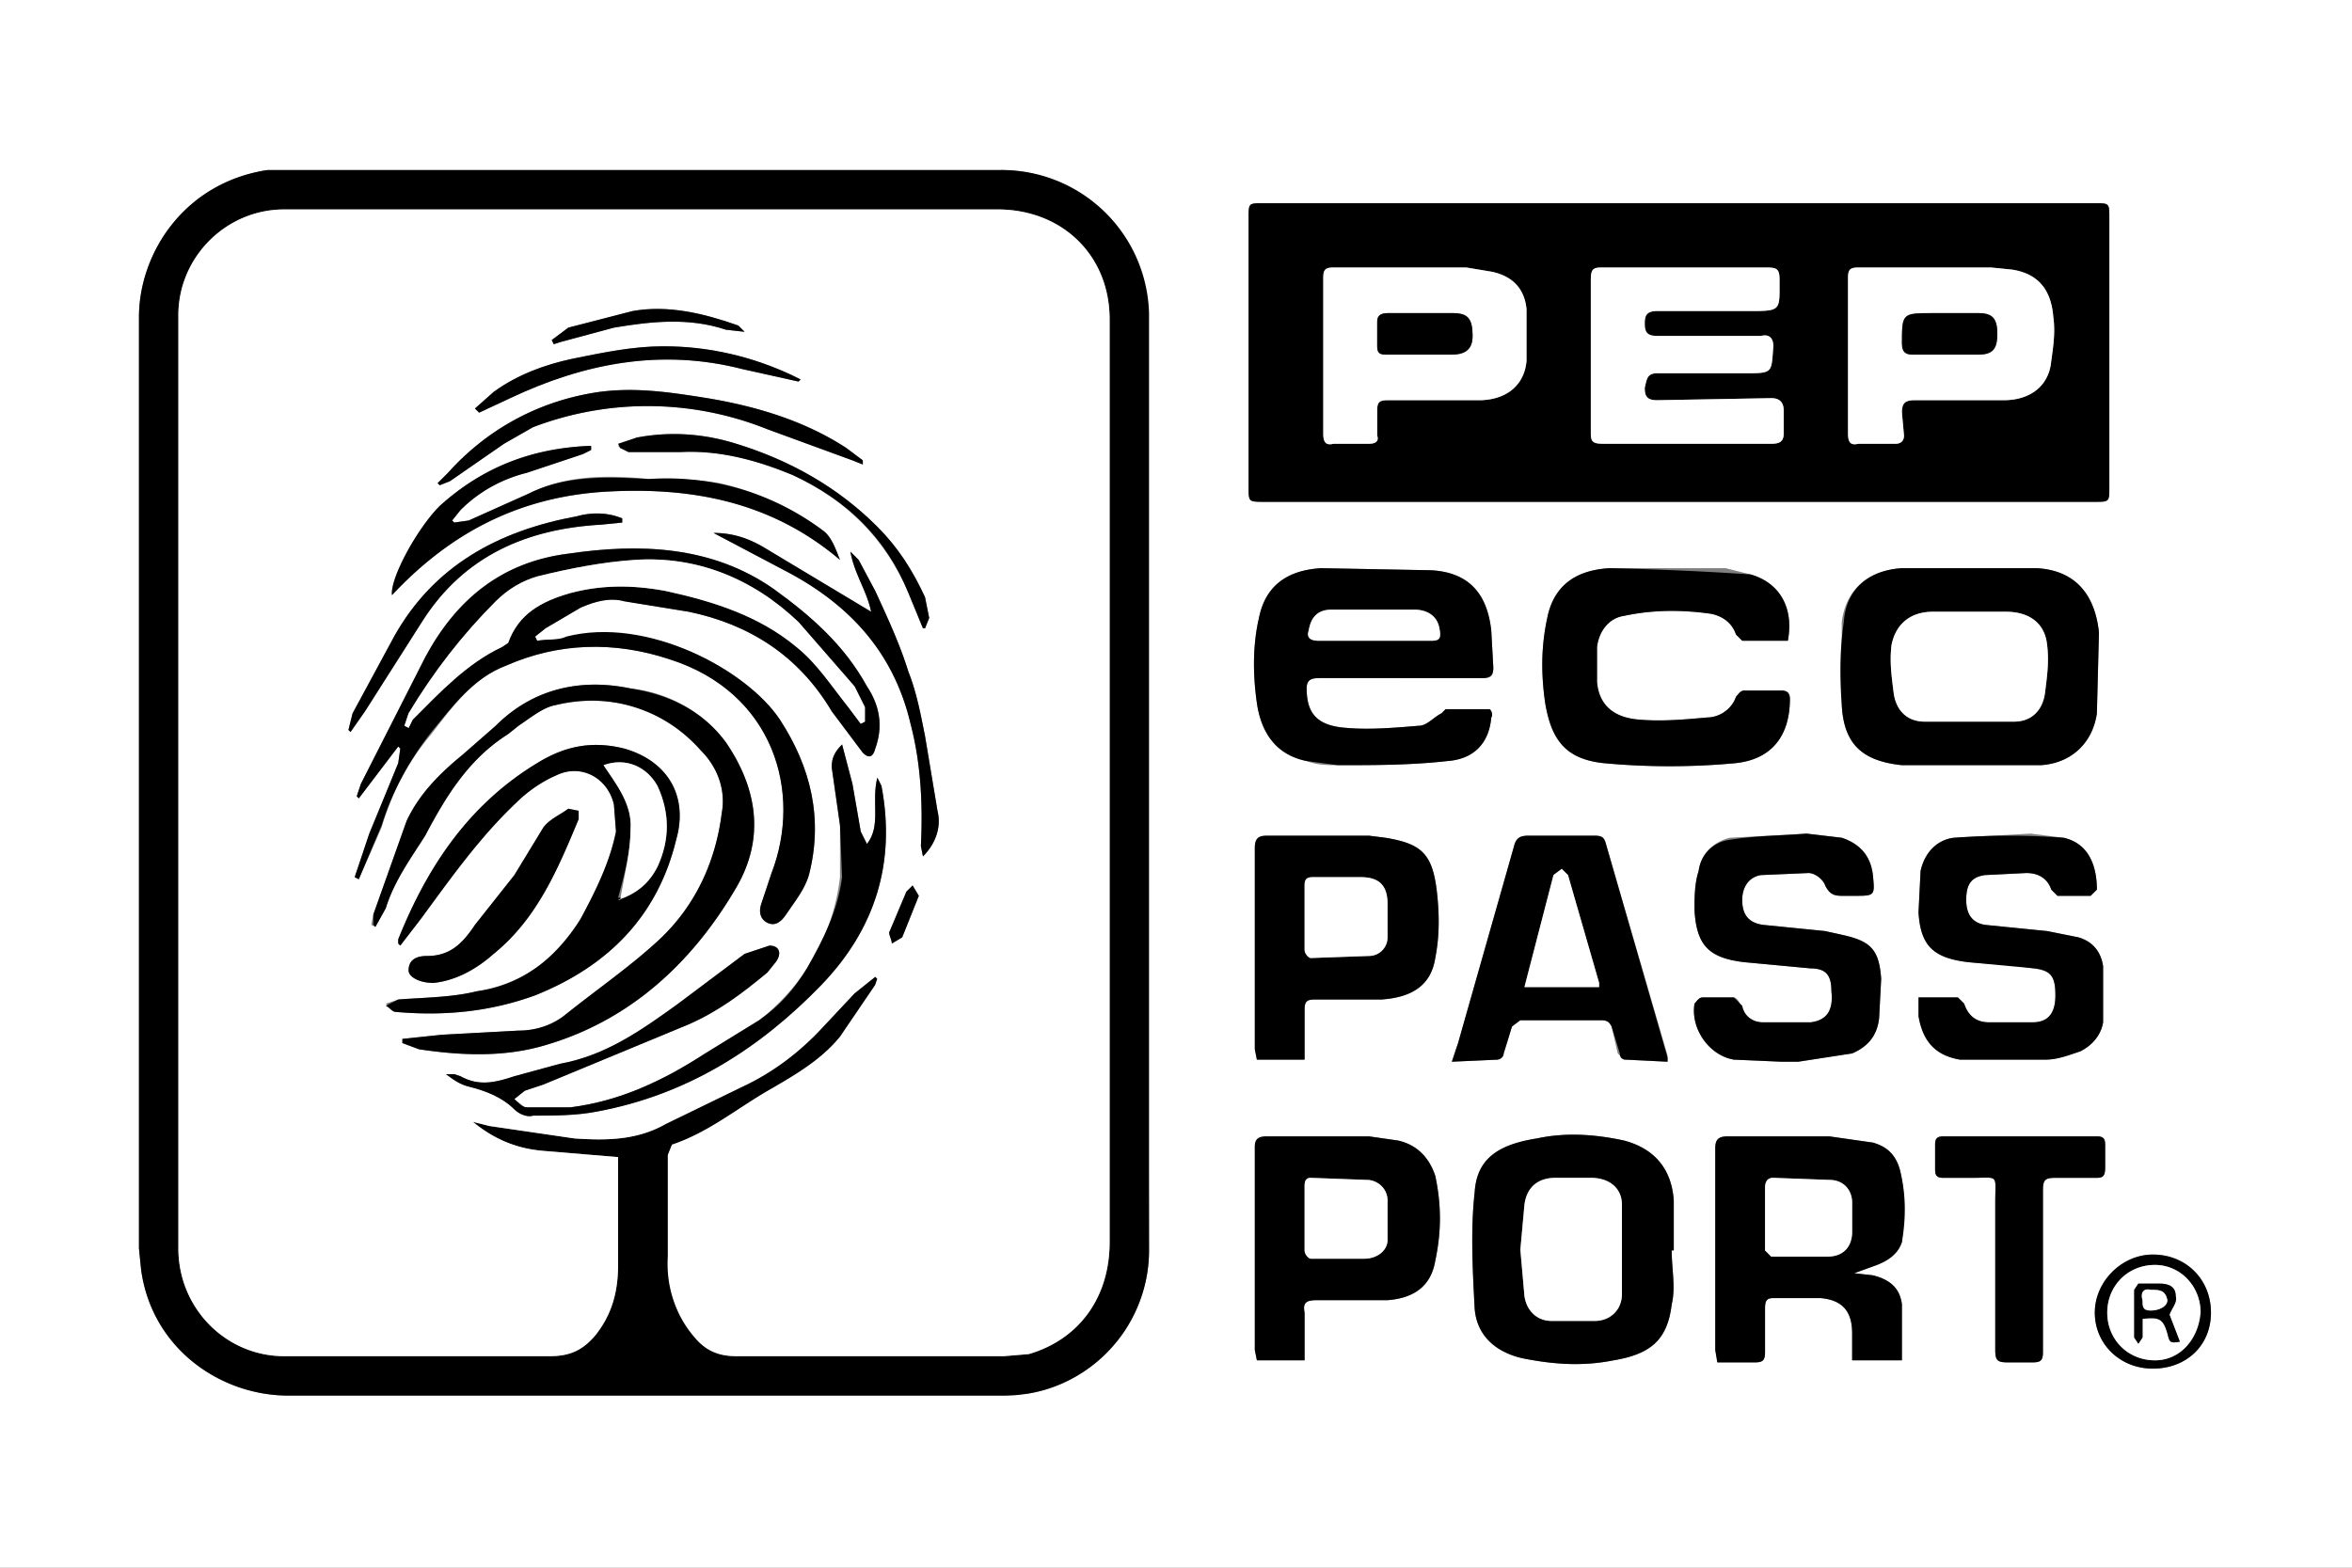
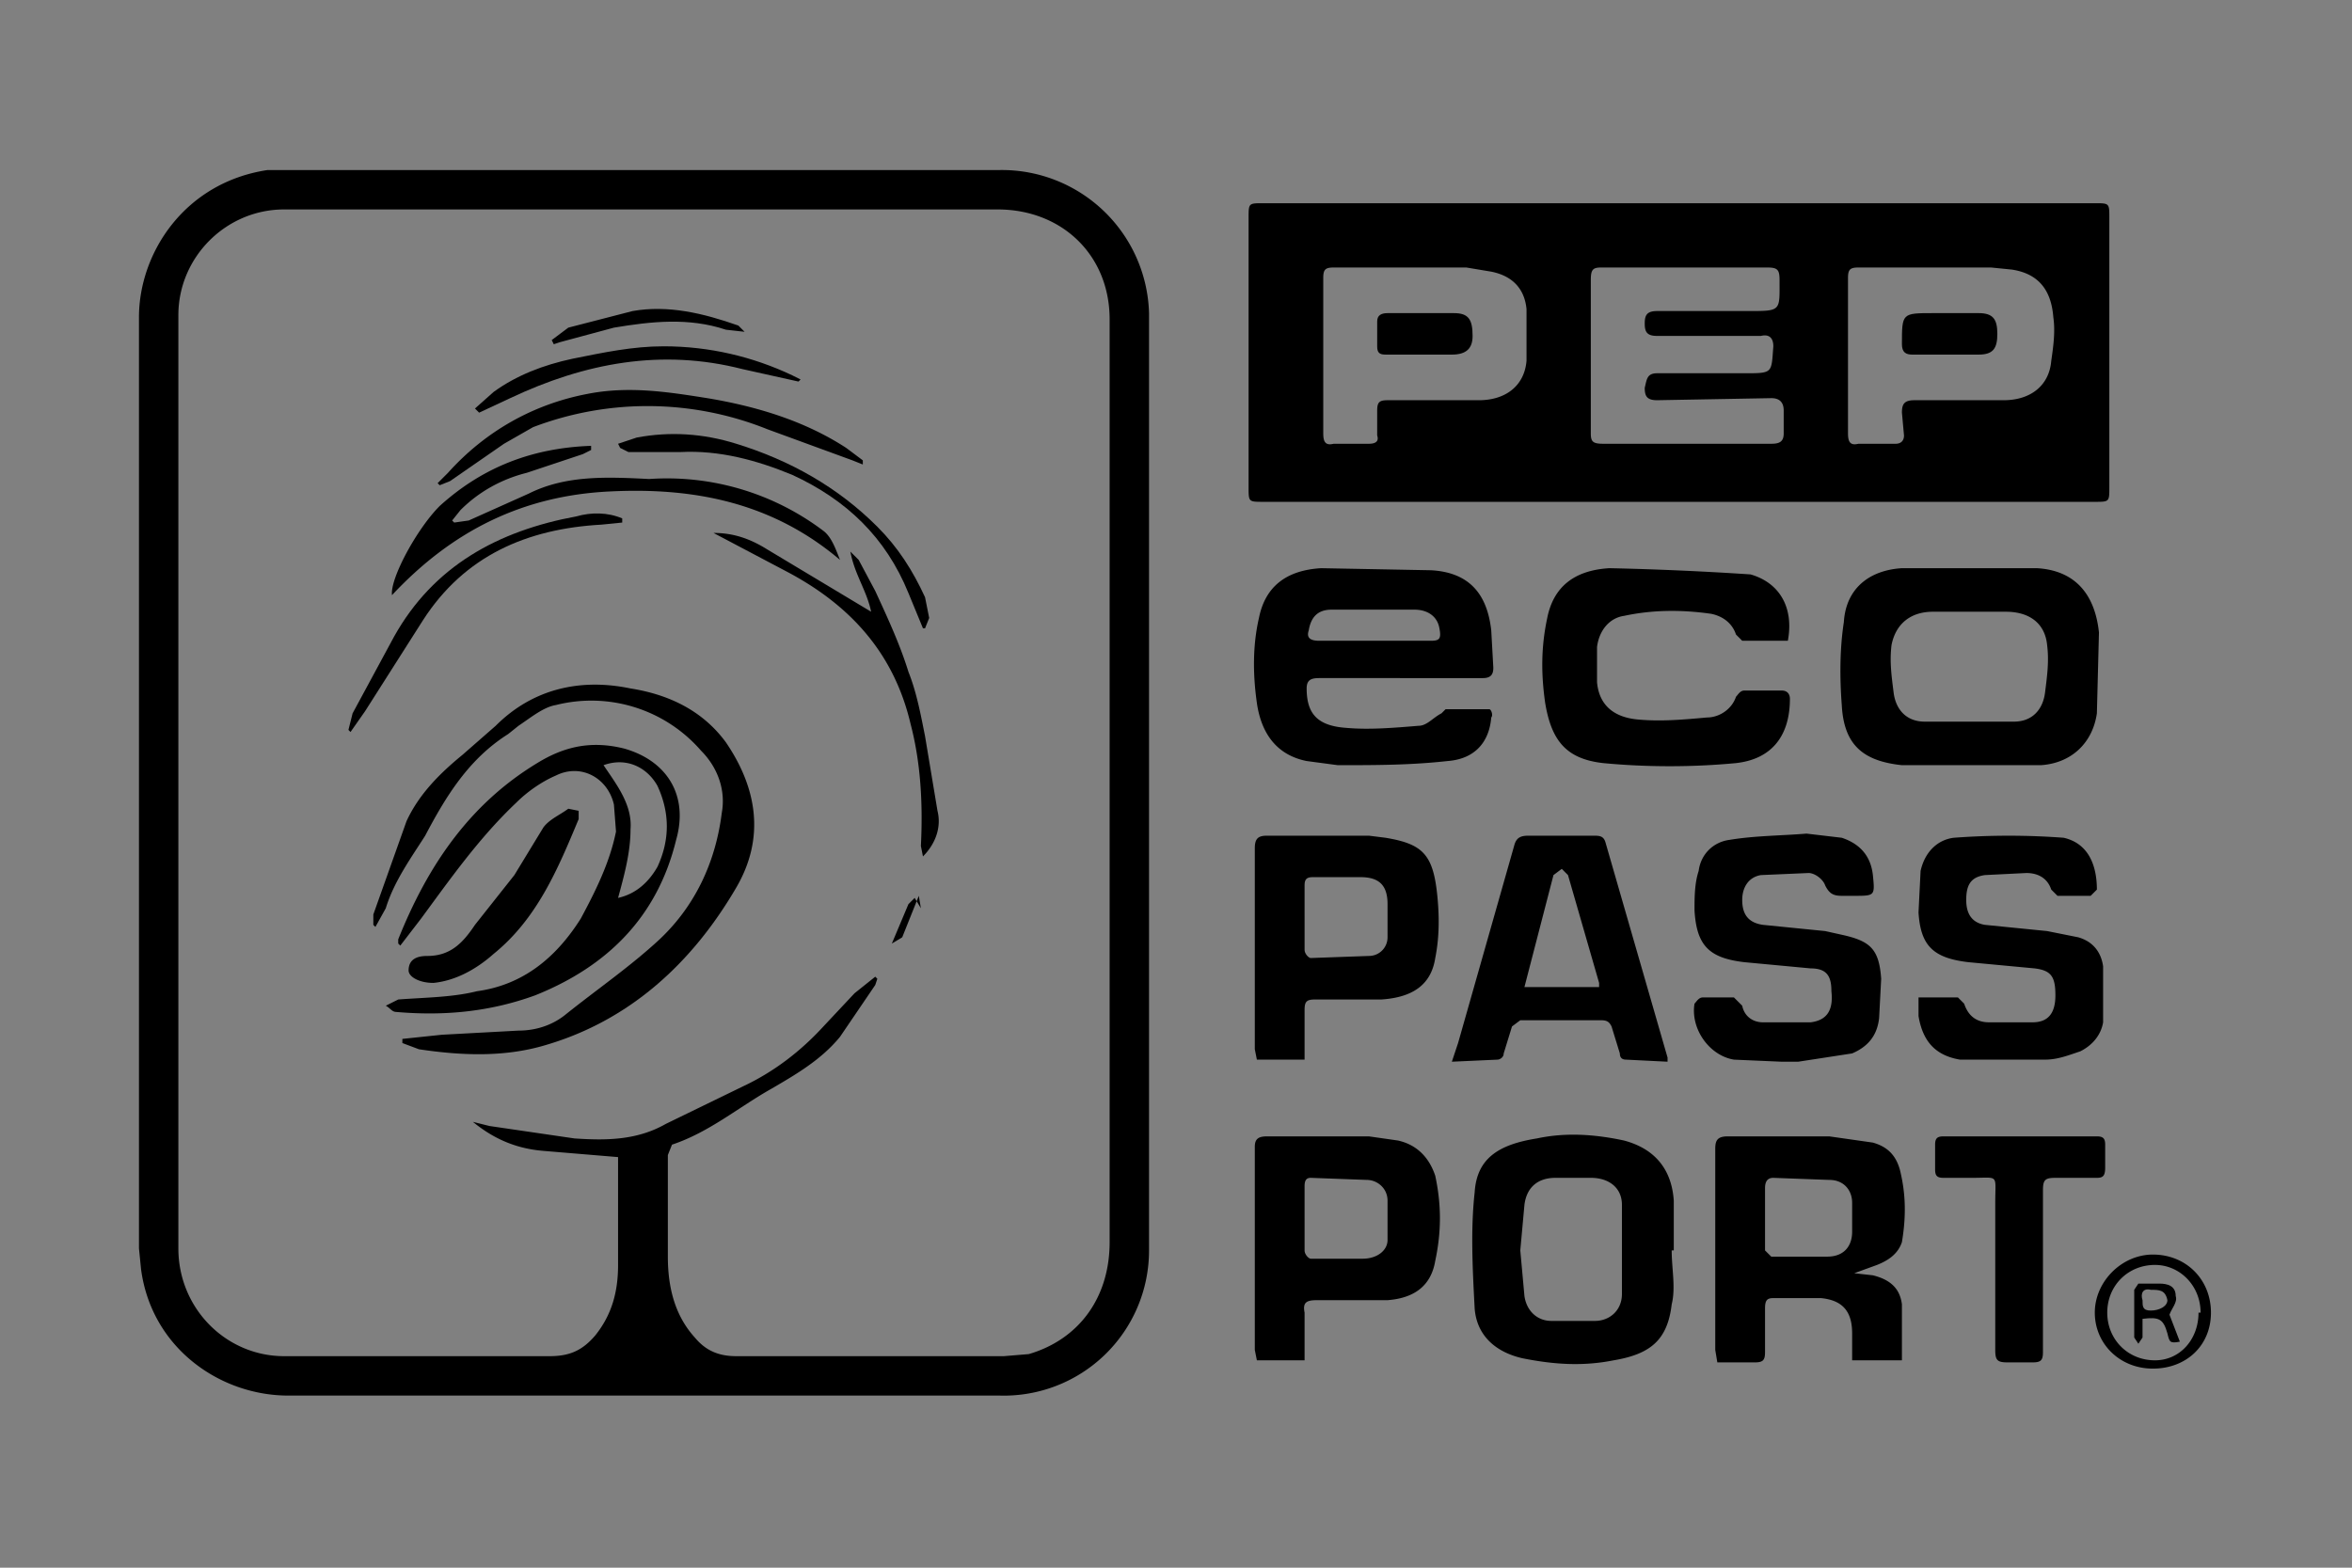
<svg xmlns="http://www.w3.org/2000/svg" data-name="Livello 2" viewBox="0 0 11340 7560">
  <rect x="0" y="0" width="11340" height="7560" fill="#808080" stroke="none" />
  <g stroke-width="0" data-name="Livello 1">
-     <path d="M0 7560V0h11340v7560H0Zm670-3790v2250l10 100c50 380 380 610 710 610h3430l140-10c320-50 580-350 580-690a7567820 7567820 0 00-20-4640c-60-330-360-570-700-570H1290c-400 60-620 400-620 710v2240Zm7420-1350h2010c70 0 70 0 70-70V1050c0-70 0-70-70-70H6090c-70 0-70 0-70 70v1300c0 60 0 70 70 70h2000Zm1400 1270h350c150-10 250-110 270-250l10-390c-20-190-120-300-300-310h-650c-160 10-270 100-290 260v400c10 190 100 270 290 290h320Zm-2740-420h400c40 0 50-10 50-50l-10-180c-20-180-110-280-290-290l-530-10c-170 10-270 90-300 240-30 130-30 270-10 410s90 250 240 280c50 20 100 20 150 20 180 0 350 0 530-20 130-10 200-90 210-210 10-10 0-40-10-40h-210l-20 20c-40 20-70 60-110 60-120 10-240 20-350 10-140-10-190-70-190-190 0-40 20-50 60-50h390Zm2420 3290v-270c-10-80-60-120-140-140l-90-10 110-40c50-20 100-50 120-110 10-120 20-230-10-350-20-70-60-110-130-130l-210-30h-490c-50 0-60 20-60 60v970l10 60h180c40 0 50-10 50-50v-210c0-40 10-50 40-50h230c100 10 150 60 150 170v130h240Zm-550-3470c30-160-40-280-180-320l-120-30h-560c-170 10-270 90-300 240-30 140-30 270-10 410 30 180 100 270 280 290 210 20 430 20 640 0 180-20 260-140 260-310 0-30-10-40-40-40h-180c-20 0-30 20-40 30-20 60-80 100-140 100-110 10-220 20-330 10-120-10-190-70-200-180v-170c10-80 60-140 130-150 140-30 280-30 420-10 50 10 100 40 120 100l30 30h220Zm-560 2940h10v-240c-10-150-90-250-240-290-140-30-280-40-420-10-190 30-290 100-300 260-20 180-10 370 0 560 10 130 100 210 230 240 150 30 290 40 440 10 180-30 260-100 280-270 20-80 0-170 0-260Zm530-910h80l260-40c70-30 120-80 130-170l10-190c-10-140-50-180-180-210l-90-20-300-30c-70-10-100-50-100-120 0-60 30-110 90-120l230-10c30 0 70 30 80 60 20 40 40 50 80 50h60c100 0 100 0 90-100-10-90-60-150-150-180l-170-20-370 20c-80 20-140 80-150 160-20 60-20 130-20 190 10 170 70 230 240 250l320 30c80 0 100 40 100 110 10 90-20 140-100 150h-230c-50 0-90-30-110-80 0-20-20-40-30-40h-150c-20 0-30 20-40 30-20 120 70 250 190 270l230 10Zm660-310v90c20 120 80 190 200 210h410c60 0 110-20 170-40 60-30 100-80 110-140v-270c-10-70-50-120-120-140l-150-30-300-30c-60-10-90-50-90-120s20-110 90-120l200-10c50 0 100 20 120 80l30 30h160l30-30c0-100-30-220-160-250l-160-20-370 20c-80 10-140 70-160 160l-10 200c10 160 70 220 240 240 100 10 210 10 310 30 90 10 110 40 110 130 0 80-30 130-110 130h-210c-60 0-100-30-120-90l-30-30h-190Zm-2960 300v-240c0-40 10-50 50-50h320c150-10 240-70 260-200 20-100 20-200 10-300-20-200-70-250-250-280l-80-10h-490c-40 0-60 10-60 60v970l10 50h230Zm0 1450v-230c-10-50 10-60 60-60h340c130-10 210-70 230-190 30-140 30-270 0-410-30-90-90-150-180-170l-140-20h-490c-40 0-60 10-60 50v980l10 50h230Zm1750-1440v-30l-300-1030c-10-30-30-30-60-30h-310c-40 0-60 10-70 50l-270 950-30 90 220-10 30-30 40-130 40-30h390c30 0 40 10 50 30l30 130 30 30 210 10Zm1810 1010v-390c0-50 10-60 60-60h200c30 0 40-10 40-50v-110c0-30-10-40-40-40h-740c-30 0-40 10-40 40v120c0 30 10 40 40 40h140c130 0 110-20 110 120v710c0 50 10 60 60 60h120c40 0 50-10 50-50v-390Zm530 470c160 0 280-110 280-270s-120-280-280-280c-150 0-280 130-280 280s120 270 280 270Z" fill="#fff" />
    <path d="M670 3770V1530c0-310 220-650 620-710h3530a710 710 0 01 720 690v4520a700 700 0 01-720 700H1390c-330 0-660-230-710-610l-10-100V3770Zm3550 940 10 10-10 30-170 250c-90 110-210 180-330 250-160 90-300 210-480 270l-20 50v490c0 140 30 280 130 390 50 60 110 90 200 90h1290l120-10c240-70 390-270 390-540V1540c0-310-230-530-540-530H1370c-280 0-510 230-510 510v4500c0 290 230 520 510 520h1280c100 0 160-30 220-100 80-100 110-210 110-340v-520l-360-30c-120-10-230-50-340-140l80 20 410 60c150 10 300 10 440-70l370-180c150-70 280-170 390-290l150-160 100-80Zm3870-2290H6090c-70 0-70 0-70-70V1050c0-70 0-70 70-70h4010c70 0 70 0 70 70v1300c0 70 0 70-70 70H8090Zm40-280h410c40 0 60-10 60-50v-110c0-40-20-60-60-60l-550 10c-50 0-60-20-60-60 10-40 10-70 60-70h420c140 0 130 0 140-130 0-40-20-60-60-50h-500c-50 0-60-20-60-60s10-60 60-60h440c160 0 150 0 150-150 0-50-10-60-60-60h-800c-40 0-50 10-50 60v740c0 40 10 50 60 50h400Zm780-430v380c0 40 10 60 50 50h180c20 0 40-10 40-40l-10-110c0-40 10-60 60-60h430c130 0 220-70 230-190 10-70 20-140 10-210-10-130-70-210-200-230l-100-10h-640c-40 0-50 10-50 50v370Zm-2530 10v370c0 40 10 60 50 50h170c30 0 50-10 40-40v-120c0-40 10-50 50-50h440c130 0 220-70 230-190v-250c-10-100-70-160-170-180l-120-20h-640c-40 0-50 10-50 50v370Zm3110 1970h-320c-190-20-280-100-290-290-10-130-10-270 10-400 10-160 120-250 280-260h650c180 10 280 120 300 310l-10 390c-20 140-120 240-270 250h-350Zm10-740h-180c-110 0-180 60-200 160-10 80 0 150 10 230s60 140 150 140h430c90 0 140-60 150-140s20-150 10-230c-10-100-80-160-200-160h-170Zm-2750 320h-390c-40 0-60 10-60 50 0 120 50 180 190 190 110 10 230 0 350-10 40 0 70-40 110-60l20-20h210c10 0 20 30 10 40-10 120-80 200-210 210-180 20-350 20-530 20l-150-20c-150-30-220-140-240-280s-20-280 10-410c30-150 130-230 300-240l530 10c180 10 270 110 290 290l10 180c0 30-10 50-50 50h-400Zm-120-180h270c40 0 50-10 40-60-10-60-60-90-120-90h-400c-70 0-100 40-110 100-10 30 0 50 50 50h270Zm2540 3470h-240v-130c0-110-50-160-150-170h-230c-30 0-40 10-40 50v210c0 40-10 50-50 50h-180l-10-60v-970c0-40 10-60 60-60h490l210 30c70 20 110 60 130 130 30 120 30 230 10 350-20 60-70 90-120 110l-110 40 90 10c80 20 130 60 140 140v270Zm-660-690v160l30 30h270c80 0 120-50 120-120v-140c0-60-40-110-110-110l-270-10c-30 0-40 20-40 50v140Zm110-2780h-220l-30-30c-20-60-70-90-120-100-140-20-280-20-420 10-70 10-120 70-130 150v170c10 110 80 170 200 180 110 10 220 0 330-10 60 0 120-40 140-100 10-10 20-30 40-30h180c30 0 40 20 40 40 0 170-80 290-260 310-210 20-430 20-640 0-180-20-250-110-280-290-20-140-20-270 10-410 30-150 130-230 300-240a15310 15310 0 01 680 30c140 40 210 160 180 320Zm-560 2940c0 90 20 180 0 260-20 170-100 240-280 270-150 30-290 20-440-10-130-30-220-110-230-240-10-190-20-380 0-560 10-160 110-230 300-260 140-30 280-20 420 10 150 40 230 140 240 290v240h-10Zm-730 0 20 220c10 70 60 120 130 120h210c70 0 130-50 130-130v-430c0-80-60-130-150-130h-170c-90 0-140 50-150 130l-20 220Zm1260-910-230-10c-120-20-210-150-190-270 10-10 20-30 40-30h150l40 40c10 50 50 80 100 80h230c80-10 110-60 100-150 0-70-20-110-100-110l-320-30c-170-20-230-80-240-250 0-60 0-130 20-190 10-80 70-140 150-150 120-20 250-20 370-30l170 20c90 30 140 90 150 180 10 100 10 100-90 100h-60c-40 0-60-10-80-50-10-30-50-60-80-60l-230 10c-60 10-90 60-90 120 0 70 30 110 100 120l300 30 90 20c130 30 170 70 180 210l-10 190c-10 90-60 140-130 170l-260 40h-80Zm660-310h190l30 30c20 60 60 90 120 90h210c80 0 110-50 110-130 0-90-20-120-100-130l-320-30c-170-20-230-80-240-240l10-200c20-90 80-150 160-160a3560 3560 0 01 530 0c130 30 160 150 160 250l-30 30h-160l-30-30c-20-60-70-80-120-80l-200 10c-70 10-90 50-90 120s30 110 90 120l300 30 150 30c70 20 110 70 120 140v270c-10 60-50 110-110 140-60 20-110 40-170 40h-410c-120-20-180-90-200-210v-90Zm-2960 300h-230l-10-50v-970c0-50 20-60 60-60h490l80 10c180 30 230 80 250 280 10 100 10 200-10 300-20 130-110 190-260 200h-320c-40 0-50 10-50 50v240Zm0-690v160c0 20 20 40 30 40l280-10c50 0 90-40 90-90v-160c0-90-40-130-130-130h-230c-30 0-40 10-40 40v150Zm0 2140h-230l-10-50v-980c0-40 20-50 60-50h490l140 20c90 20 150 80 180 170 30 140 30 270 0 410-20 120-100 180-230 190h-340c-50 0-70 10-60 60v230Zm0-690v160c0 20 20 40 30 40h250c70 0 120-40 120-90v-190c0-60-50-100-100-100l-270-10c-20 0-30 10-30 40v160Zm1750-750-200-10c-20 0-30-10-30-30l-40-130c-10-20-20-30-50-30h-390l-40 30-40 130c0 20-20 30-30 30l-220 10 30-90 270-950c10-40 30-50 70-50h310c30 0 50 0 60 30l300 1040v20Zm-690-360h360v-20l-150-520-30-30-40 30-70 270-70 270Zm2500 1370v390c0 40-10 50-50 50h-120c-50 0-60-10-60-60v-710c0-140 20-120-110-120h-140c-30 0-40-10-40-40v-120c0-30 10-40 40-40h740c30 0 40 10 40 40v110c0 40-10 50-40 50h-200c-50 0-60 10-60 60v390Zm530 470c-160 0-280-120-280-270s130-280 280-280c160 0 280 120 280 280s-120 270-280 270Zm230-270c0-130-100-230-220-230-130 0-230 100-230 230s100 230 230 230c120 0 210-100 210-230Z" />
-     <path d="m4220 4710-100 80-150 160c-110 120-240 220-390 290l-370 180c-140 80-290 80-440 70l-410-60-80-20c110 90 220 130 340 140l360 30v520c0 130-30 240-110 340-60 70-120 100-220 100H1370c-280 0-510-230-510-520V1520c0-280 230-510 510-510h3440c310 0 540 220 540 530v4450c0 270-150 470-390 540l-120 10H3550c-90 0-150-30-200-90a540 540 0 01-130-390v-490l20-50c180-60 320-180 480-270 120-70 240-140 330-250l170-250 10-30-10-10Zm-2500-870 10 10 190-250 10 10-10 70-140 350-70 200 20 10 110-250c50-170 130-320 240-450 100-130 200-270 360-330 250-110 520-120 790-30 500 160 640 640 490 1030l-50 150c-10 30-10 70 30 90s70-10 90-40c40-60 90-120 110-190 70-270 10-520-140-750-160-240-640-500-1030-390l-140 10-10-20 50-40 170-100c70-30 140-50 220-30l300 50c290 60 530 210 690 480l150 200c30 30 50 20 60-20 40-110 20-210-40-300-110-200-270-340-450-470-300-210-650-220-990-170-320 40-540 220-690 500l-310 610-20 60Zm220 1170v20l80 30c200 30 410 40 610-20 410-120 710-400 920-760 140-240 100-480-50-700a660 660 0 00-460-260c-240-50-470 0-650 180l-160 140c-110 90-210 190-270 320l-160 450-10 50 20 10 50-90c40-130 120-240 190-350 100-190 210-370 400-490l50-40c60-40 120-90 180-100 270-60 510 10 700 220 80 80 120 190 100 300-30 240-130 450-300 610-140 130-300 240-450 360-60 50-140 80-230 80l-370 20-190 20Zm2120-1420c-40 40-50 70-50 110l40 280v250a1020 1020 0 01-390 690l-260 160c-200 130-410 230-650 260h-220l-50-40 50-40 90-30 700-290a1500 1500 0 00 420-300c30-40 20-80-30-80l-120 40-320 240c-180 130-350 250-570 290l-220 60c-90 30-170 50-260 0l-30-10h-40c40 30 70 50 110 60 80 20 160 50 220 110 20 20 60 40 90 30 100 0 210 0 310-20 430-80 780-300 1080-610 260-270 360-590 290-960l-20-40c-30 120 20 230-50 320l-30-60-40-230-50-190Zm-2140 960 10 10 100-130c140-190 280-390 460-560 50-50 120-100 190-130 120-60 250 10 280 140l10 130c-30 150-100 290-170 420a690 690 0 01-500 350c-120 30-250 30-380 40l-60 20c20 20 30 40 50 40 230 20 450 0 670-80 350-140 590-380 680-750 60-210-40-380-250-440-160-40-290-10-420 70-330 200-530 500-670 850v20Zm270-2030-10-10 40-50c90-90 200-150 320-180l270-90 40-20v-20c-280 10-520 100-730 290-110 110-240 350-230 430 290-310 630-480 1050-500 400-20 780 50 1110 330-20-50-40-110-80-140-150-110-320-190-500-230-110-20-230-20-340-20-200-20-400-20-580 70l-290 130-70 10Zm-100 2220c100-10 200-60 290-140 210-170 310-410 410-650v-40l-50-10c-40 30-90 50-120 90l-140 230-190 240c-60 90-120 150-230 150-40 0-90 10-90 70 0 30 50 60 120 60Zm20-2410 10 10 50-20 260-180 140-80a1550 1550 0 01 1130 10l410 150 50 20v-20l-80-60c-200-130-430-200-670-240-190-30-380-60-580-20-260 50-490 180-670 380l-50 50Zm1330 240 360 190c300 160 510 390 590 730 50 190 60 390 50 590l10 50c60-60 90-140 70-220l-60-360c-20-100-40-210-80-310-40-130-100-260-160-390l-80-150-40-40c20 110 80 190 100 290l-500-300c-80-50-160-80-260-80Zm1010 460h10l20-50-20-100c-60-130-130-240-230-340-190-190-420-320-680-400-160-50-320-60-480-30l-90 40 10 10 40 20h250c190-10 370 40 540 110 260 120 450 310 560 570l70 170Zm-1450-510v-20c-70-30-150-30-220-10-380 70-690 240-880 580l-200 370-20 80 10 10 70-100 280-440c200-310 500-440 860-460l100-10Zm850-680 10-10-40-20c-200-90-400-140-620-140-150 0-290 30-440 60-140 30-270 80-380 160l-90 80 20 20 150-70c360-170 730-240 1120-140l270 60Zm-1190-200 10 20 30-10 260-70c180-30 360-50 540 10l90 10-30-30c-170-60-340-100-510-70l-310 80-80 60Zm1770 2680-30-50-30 30-80 190c-10 10 10 40 10 60l50-30 80-200Zm3700-2180h-400c-50 0-60-10-60-50v-740c0-50 10-60 50-60h800c50 0 60 10 60 60 0 150 10 150-150 150h-440c-50 0-60 20-60 60s10 60 60 60h500c40-10 60 10 60 50-10 130 0 130-140 130h-420c-50 0-50 30-60 70 0 40 10 60 60 60l550-10c40 0 60 20 60 60v110c0 40-20 50-60 50h-410Zm780-430v-370c0-40 10-50 50-50h640l100 10c130 20 190 100 200 230 10 70 0 140-10 210-10 120-100 190-230 190h-430c-50 0-60 20-60 60l10 110c0 30-20 40-40 40h-180c-40 10-50-10-50-50v-380Zm480 0h150c70 0 90-30 90-100s-20-100-90-100h-220c-150 0-150 0-150 150 10 40 20 50 50 50h170Zm-3010 10v-380c0-40 10-50 50-50h640l120 20c100 20 160 80 170 180v250c-10 120-100 190-230 190h-440c-40 0-50 10-50 50v120c10 30-10 40-40 40h-170c-40 10-50-10-50-50v-370Zm470-10h150c70 0 100-30 100-90 0-80-20-100-90-110h-320c-30 0-50 10-50 40v120c0 30 10 40 40 40h170Zm2650 1240h170c120 0 190 60 200 160 10 80 0 150-10 230s-60 140-150 140h-430c-90 0-140-60-150-140s-20-150-10-230c20-100 90-160 200-160h180Zm-2870 140h-270c-50 0-60-20-50-50 10-60 40-100 110-100h400c60 0 110 30 120 90 10 50 0 60-40 60h-270Zm1880 2780v-140c0-30 10-50 40-50l270 10c70 0 110 50 110 110v140c0 70-40 120-120 120h-270l-30-30v-160Zm-1180 160 20-220c10-80 60-130 150-130h170c90 0 150 50 150 130v430c0 80-60 130-130 130h-210c-70 0-120-50-130-120l-20-230ZM6290 4420v-150c0-30 10-40 40-40h230c90 0 130 40 130 130v160c0 50-40 90-90 90l-280 10c-10 0-30-20-30-40v-160Zm0 1460v-160c0-30 10-40 30-40l270 10c50 0 100 40 100 100v190c0 50-50 90-110 90h-260c-10 0-30-20-30-40v-160Zm1060-1120 70-270 70-270 40-30 30 30 150 520v20h-360Zm3260 1570c-10 130-100 230-220 230-130 0-230-100-230-230s100-230 230-230c120 0 220 100 220 230Zm-150 10c10-30 40-60 30-90 0-50-40-60-80-60h-100l-20 30v230l20 30 20-30v-90c80-10 100 0 120 70 10 40 10 50 60 40l-50-130Z" fill="#fff" />
-     <path d="m1720 3840 20-60 310-610c150-280 370-460 690-500 340-50 690-40 990 170 180 130 340 270 450 470 60 90 80 190 40 300-10 40-30 50-60 20l-150-200c-160-270-400-420-690-480l-310-50c-70-20-140 0-210 30l-170 100-50 40 10 20c50-10 100 0 140-20 390-100 870 160 1030 400 150 230 210 480 140 750-20 70-70 130-110 190-20 30-50 60-90 40s-40-60-30-90l50-150c150-390 10-870-490-1030-270-90-540-80-790 30-160 60-260 200-360 320-110 140-190 290-240 450l-110 260-20-10 70-210 140-340 10-70-10-10-190 250-10-10Zm2430-350 20-10v-70l-50-100-270-310c-220-210-490-320-790-300-150 10-310 40-470 80-70 20-140 60-200 120-160 160-300 340-420 540l-20 60 20 10 20-40c130-130 260-270 430-350l30-20c50-140 160-200 300-240 150-40 300-40 460-10 230 50 450 120 630 270 100 80 170 190 250 290l60 80Z" />
    <path d="m1940 5010 190-20 370-20c90 0 170-30 230-80 150-120 310-230 450-360 170-160 270-370 300-610 20-110-20-220-100-300a700 700 0 00-700-220c-60 10-120 60-180 100l-50 40c-190 120-300 300-400 490-70 110-150 220-190 350l-50 90-10-10v-50l160-450c60-130 160-230 270-320l160-140c180-180 410-230 650-180 190 30 350 110 460 260 150 220 190 460 50 700-210 360-510 640-920 760-200 60-410 50-610 20l-80-30v-20Z" />
-     <path d="m4060 3590 50 190 40 230 30 60c70-90 20-200 50-320l20 40c70 370-30 690-290 960-300 310-650 530-1080 610-100 20-210 20-310 20-30 10-70-10-90-30-60-60-140-90-220-110-40-10-70-30-110-60h40l30 10c90 50 170 30 260 0l220-60c220-40 390-160 570-290l320-240 120-40c50 0 60 40 30 80l-40 50c-120 100-240 190-380 250l-700 290-90 30-50 40c20 20 40 40 60 40h210c240-30 450-130 650-260l260-160c100-70 170-150 230-250 80-140 150-280 170-440l-10-250-40-280c0-40 10-70 50-110Z" />
    <path d="M1920 4550v-20c140-350 340-650 670-850 130-80 260-110 420-70 210 60 310 230 250 440-90 370-330 610-680 750-220 80-440 100-670 80-20 0-30-20-50-30l60-30c130-10 260-10 380-40 220-30 380-160 500-350 70-130 140-270 170-420l-10-130c-30-130-160-200-280-140-70 30-140 80-190 130-180 170-320 370-460 560l-100 130-10-10Zm1060-220c90-20 150-80 190-150 60-130 60-260 0-390-50-90-150-140-260-100 60 90 140 190 130 310 0 110-30 220-60 330Zm-790-1810 70-10 290-130c180-90 380-80 580-70a1250 1250 0 01 840 250c40 30 60 90 80 140-330-280-710-350-1110-330-420 20-760 190-1050 500-10-80 120-320 230-430 210-190 450-280 730-290v20l-40 20-270 90c-120 30-230 90-320 180l-40 50 10 10Z" />
    <path d="M2090 4740c-70 0-120-30-120-60 0-60 50-70 90-70 110 0 170-60 230-150l190-240 140-230c30-40 80-60 120-90l50 10v40c-100 240-200 480-410 650-90 80-190 130-290 140Zm20-2410 50-50c180-200 410-330 670-380 200-40 390-10 580 20 240 40 470 110 670 240l80 60v20l-50-20-410-150a1550 1550 0 00-1130-10l-140 80-260 180-50 20-10-10Zm1330 240c100 0 180 30 260 80l500 300c-20-100-80-180-100-290l40 40 80 150c60 130 120 260 160 390 40 100 60 210 80 310l60 360c20 80-10 160-70 220l-10-50c10-200 0-400-50-590-80-340-290-570-590-730l-360-190Z" />
-     <path d="m4450 3030-70-170c-110-270-300-450-560-570-170-70-350-120-540-110h-250l-40-20-10-20 90-30c160-30 320-20 480 30 260 80 490 210 680 400 100 100 170 210 230 340l20 100-20 50h-10Zm-1450-510-100 10c-360 20-660 150-860 460l-280 440-70 100-10-10 20-80 200-370c190-340 500-510 880-580 70-20 150-20 220 10v20Zm850-680-270-60c-390-100-760-30-1120 140l-150 70-20-20 90-80c110-80 240-130 380-160 150-30 290-60 440-60 220 0 430 50 620 140l40 20-10 10Zm-1190-200 80-60 310-80c170-30 340 10 510 70l30 30-90-10c-180-60-360-40-540-10l-260 70-30 10-10-20Zm1770 2680-80 200-50 30c0-20-20-50-10-60l80-190 30-30 30 50Zm4960-2610h-170c-30 0-50-10-50-50 0-150 0-150 150-150h220c70 0 90 30 90 100s-20 100-90 100h-150Zm-2540 0h-170c-30 0-40-10-40-40v-120c0-30 20-40 50-40h320c70 0 90 30 90 110 0 60-30 90-100 90h-150Zm3610 4630 50 130c-50 10-50 0-60-40-20-70-40-80-120-70v90l-20 30-20-30v-230l20-30h100c40 0 80 10 80 60 10 30-20 60-30 90Zm-130-70c0 30 0 50 40 50s80-20 80-50c-10-50-40-50-80-50-40-10-50 20-40 50Z" />
-     <path d="m4150 3490-60-80c-80-100-150-210-250-290-180-150-400-220-630-270-160-30-310-30-460 10-140 40-250 100-300 240l-30 20c-170 80-300 220-430 350l-20 40-20-10 20-60c120-200 260-380 420-540 60-60 130-100 200-120 160-40 320-70 470-80 300-20 570 90 790 300l270 310 50 100v70l-20 10Zm-1160 850c20-120 50-230 50-340 10-120-70-220-130-310 110-40 210 10 260 100 60 130 60 260 0 390-40 80-100 130-190 160Zm7340 1930c-10-30 0-60 40-50 40 0 70 0 80 50 0 30-40 50-80 50s-40-20-40-50Z" fill="#fff" />
+     <path d="m4450 3030-70-170c-110-270-300-450-560-570-170-70-350-120-540-110h-250l-40-20-10-20 90-30c160-30 320-20 480 30 260 80 490 210 680 400 100 100 170 210 230 340l20 100-20 50h-10Zm-1450-510-100 10c-360 20-660 150-860 460l-280 440-70 100-10-10 20-80 200-370c190-340 500-510 880-580 70-20 150-20 220 10v20Zm850-680-270-60c-390-100-760-30-1120 140l-150 70-20-20 90-80c110-80 240-130 380-160 150-30 290-60 440-60 220 0 430 50 620 140l40 20-10 10Zm-1190-200 80-60 310-80c170-30 340 10 510 70l30 30-90-10c-180-60-360-40-540-10l-260 70-30 10-10-20Zm1770 2680-80 200-50 30l80-190 30-30 30 50Zm4960-2610h-170c-30 0-50-10-50-50 0-150 0-150 150-150h220c70 0 90 30 90 100s-20 100-90 100h-150Zm-2540 0h-170c-30 0-40-10-40-40v-120c0-30 20-40 50-40h320c70 0 90 30 90 110 0 60-30 90-100 90h-150Zm3610 4630 50 130c-50 10-50 0-60-40-20-70-40-80-120-70v90l-20 30-20-30v-230l20-30h100c40 0 80 10 80 60 10 30-20 60-30 90Zm-130-70c0 30 0 50 40 50s80-20 80-50c-10-50-40-50-80-50-40-10-50 20-40 50Z" />
  </g>
</svg>